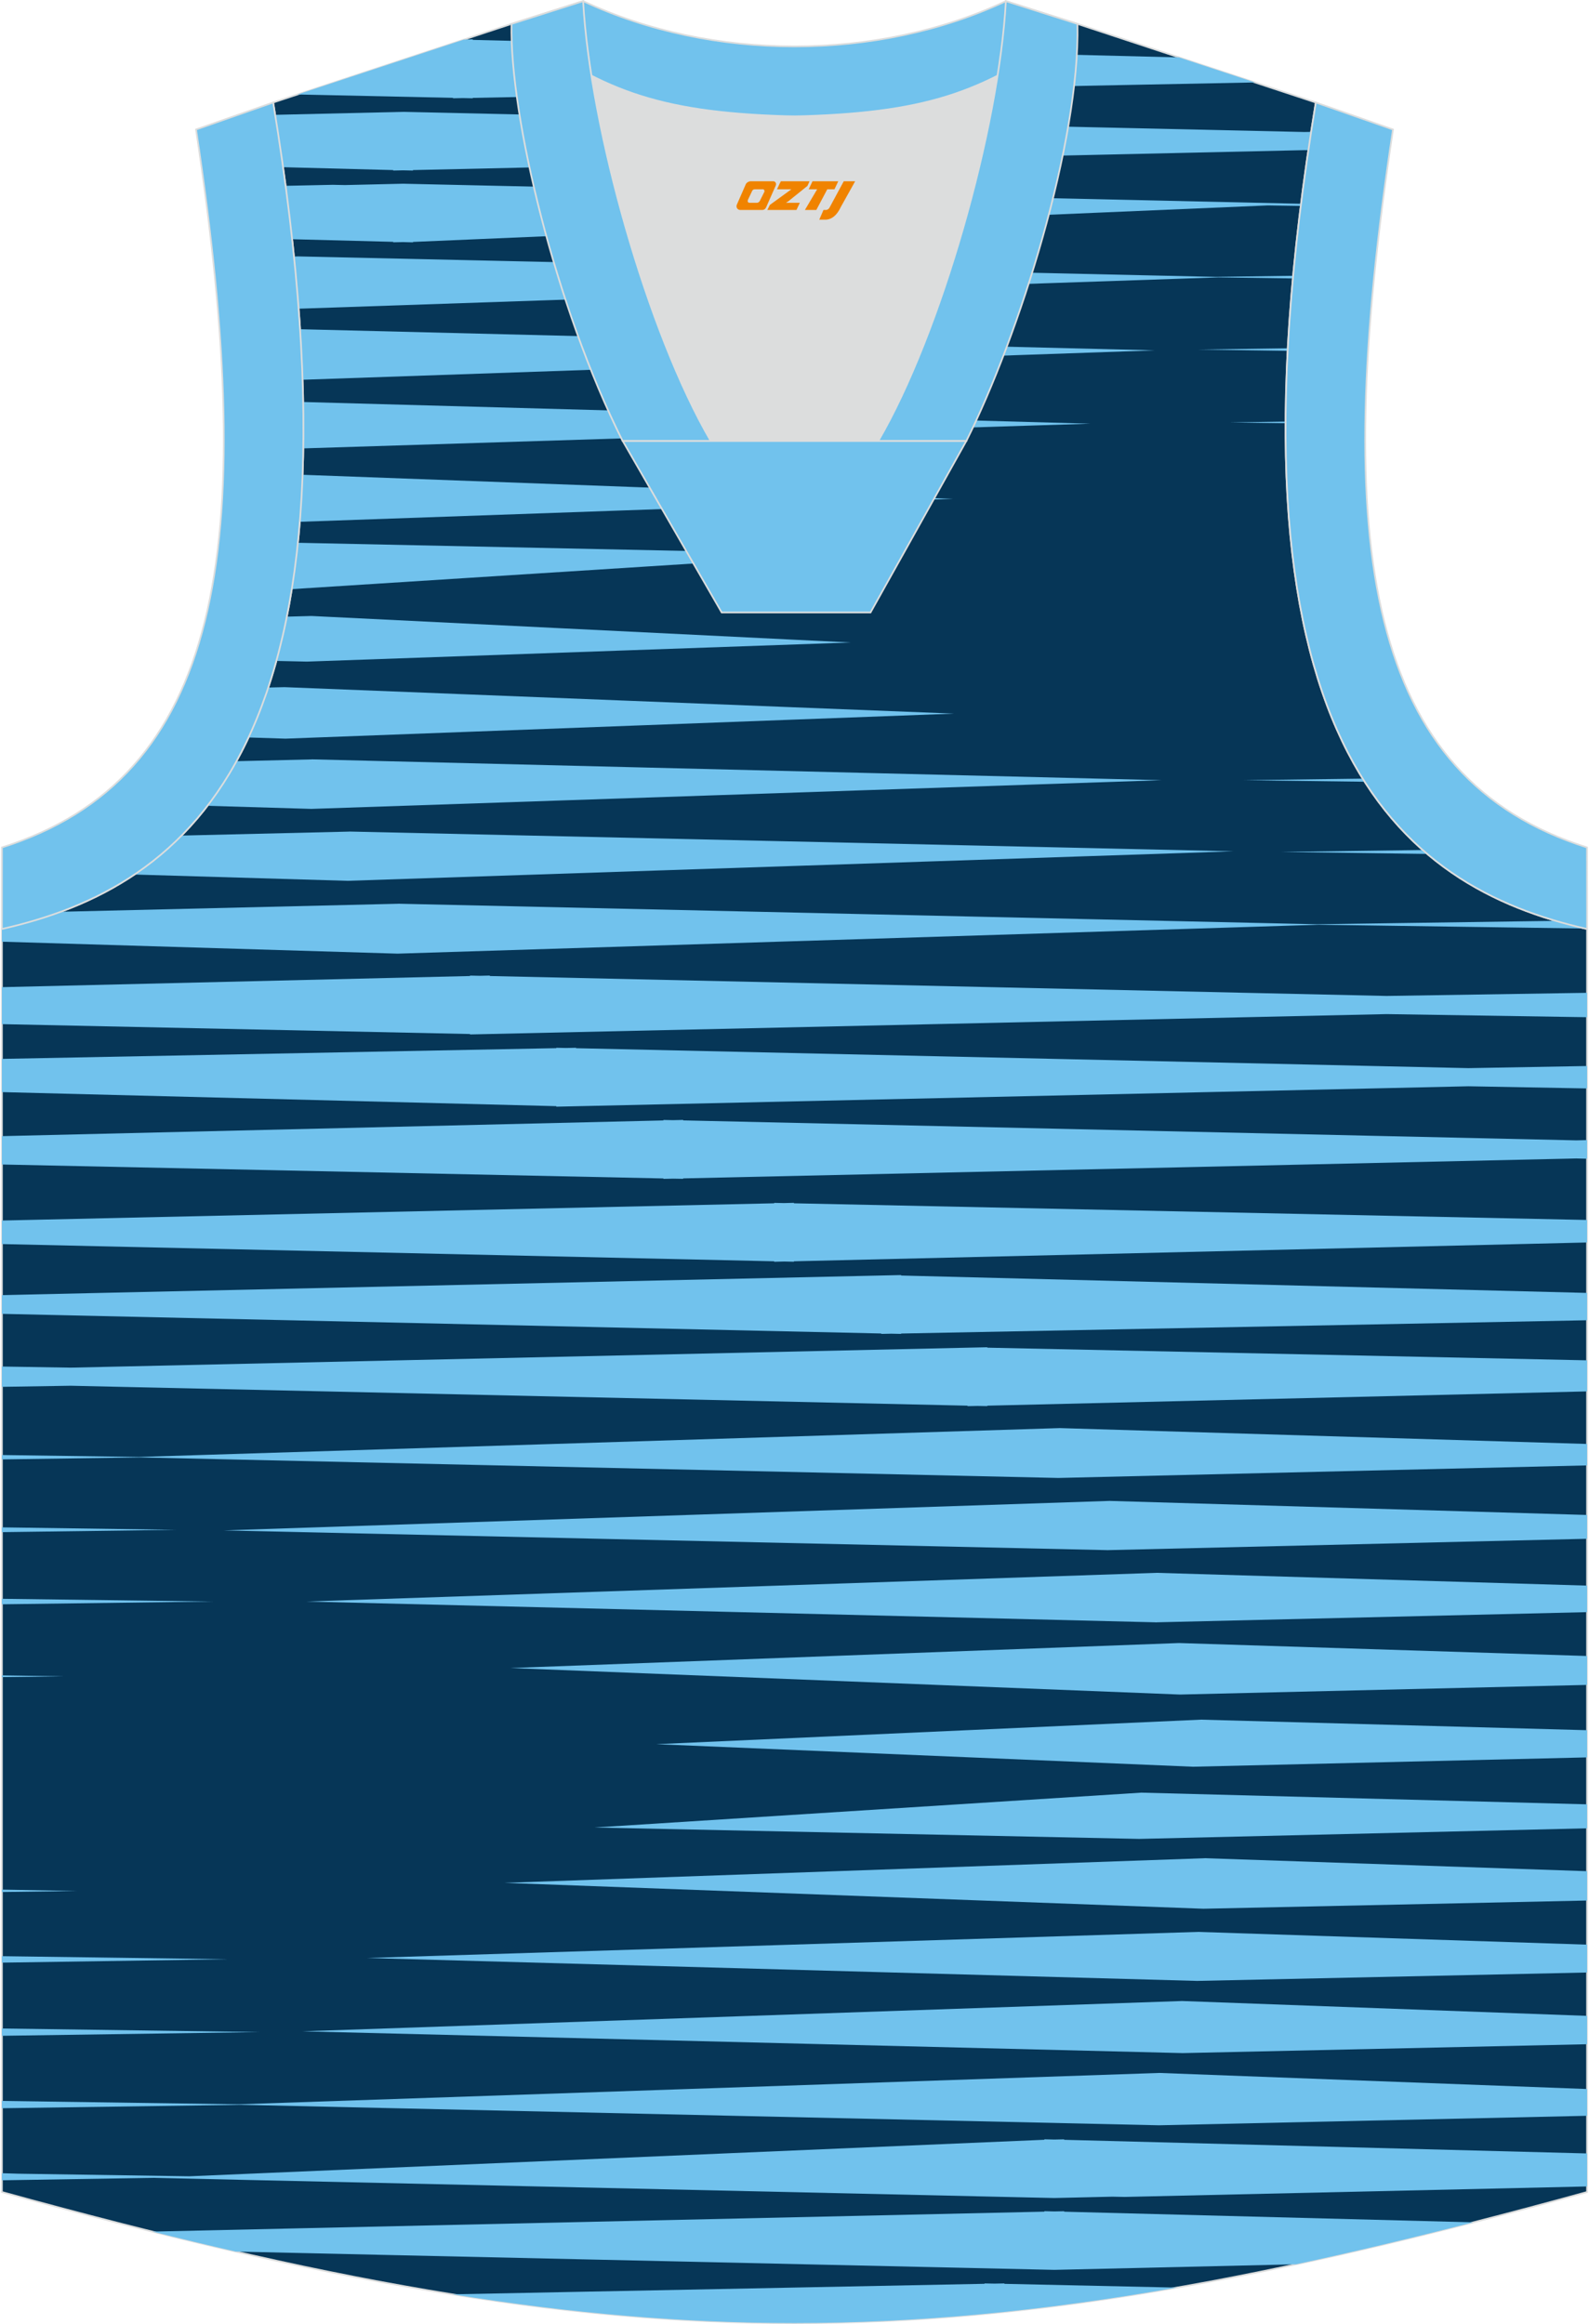
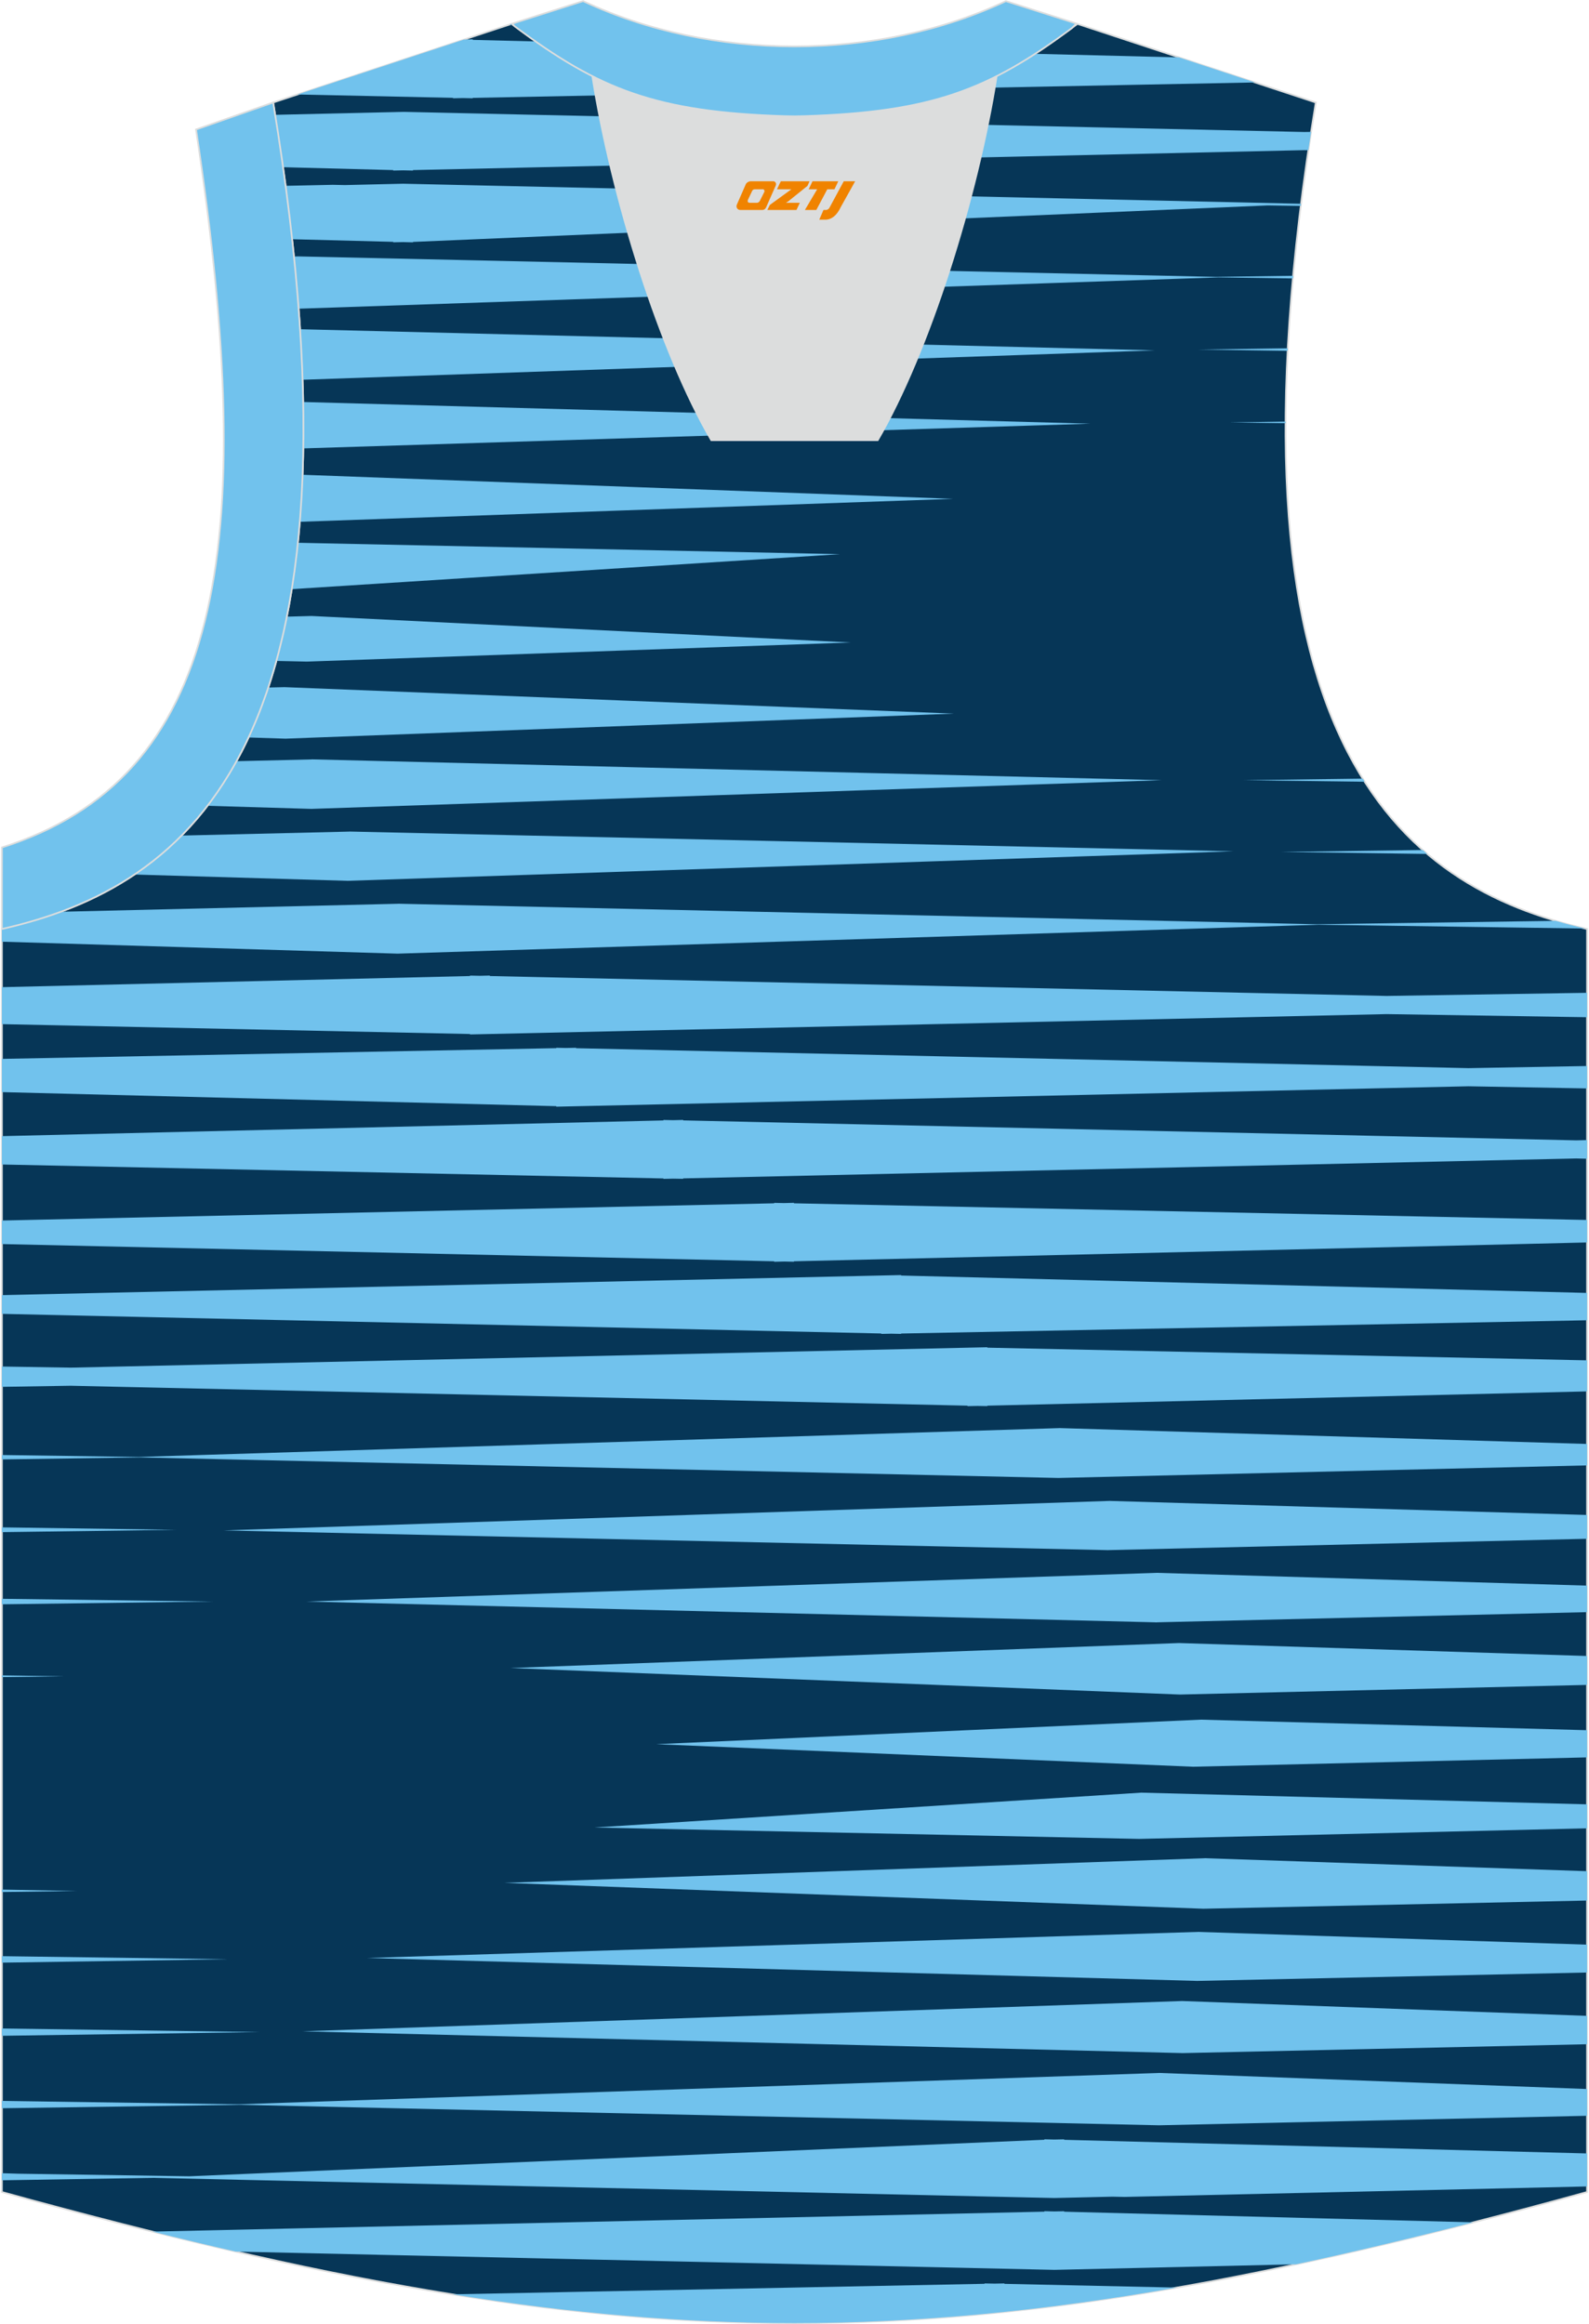
<svg xmlns="http://www.w3.org/2000/svg" version="1.1" id="图层_1" x="0px" y="0px" width="376px" height="550px" viewBox="0 0 375.85 550.52" enable-background="new 0 0 375.85 550.52" xml:space="preserve">
  <g>
    <path fill-rule="evenodd" clip-rule="evenodd" fill="#063657" stroke="#DCDDDD" stroke-width="0.4" stroke-miterlimit="22.926" d="   M187.82,27.59c-32.54-0.77-44.06-4.9-66.92-21.93L64.45,24.28C89.54,176.62,44.12,210.11,0.2,220.07v299.2   c75.09,20.69,131.41,31.05,187.72,31.05s112.64-10.35,187.72-31.05v-299.2c-43.92-9.96-89.33-43.45-64.25-195.79L254.94,5.66   C232.09,22.7,220.35,26.81,187.82,27.59z" />
    <g>
-       <path fill-rule="evenodd" clip-rule="evenodd" fill="#71C2ED" d="M304.75,82.51l-21.27,0.3l21.24,0.3    C304.73,82.91,304.74,82.72,304.75,82.51z" />
+       <path fill-rule="evenodd" clip-rule="evenodd" fill="#71C2ED" d="M304.75,82.51l-21.27,0.3l21.24,0.3    C304.73,82.91,304.74,82.72,304.75,82.51" />
      <polygon fill-rule="evenodd" clip-rule="evenodd" fill="#71C2ED" points="304.23,99.87 290.96,100.07 304.23,100.25   " />
      <path fill-rule="evenodd" clip-rule="evenodd" fill="#71C2ED" d="M322.51,184.45l-28.15,0.37l28.6,0.37    C322.81,184.94,322.66,184.69,322.51,184.45z" />
      <path fill-rule="evenodd" clip-rule="evenodd" fill="#71C2ED" d="M336.71,201.36l-33.5,0.45l34.57,0.48    C337.43,201.98,337.07,201.67,336.71,201.36z" />
      <path fill-rule="evenodd" clip-rule="evenodd" fill="#71C2ED" d="M73.52,145.92l-5.84,0.16c-0.74,3.67-1.57,7.17-2.49,10.49    l7.25,0.16l128.75-4.53L73.52,145.92z" />
      <path fill-rule="evenodd" clip-rule="evenodd" fill="#71C2ED" d="M67.15,162.78l-3.88,0.09c-1.41,4.24-2.98,8.18-4.68,11.83    l8.78,0.28l158.33-5.93L67.15,162.78z" />
      <path fill-rule="evenodd" clip-rule="evenodd" fill="#71C2ED" d="M73.82,179.89L73.82,179.89h-0.15h-0.14v0.01l-17.77,0.42    c-2.13,3.87-4.44,7.38-6.88,10.57l24.62,0.73l201.4-6.8L73.82,179.89z" />
      <path fill-rule="evenodd" clip-rule="evenodd" fill="#71C2ED" d="M82.73,196.99L82.73,196.99h-0.16h-0.14V197l-39.69,0.94    c-3.53,3.57-7.27,6.62-11.16,9.23l50.52,1.49l209.8-6.99L82.73,196.99z" />
      <path fill-rule="evenodd" clip-rule="evenodd" fill="#71C2ED" d="M368.21,218.14l-56.57,0.81L94.4,214.09v-0.01h-0.16h-0.13v0.01    l-79.99,1.9c-4.6,1.7-9.27,3.02-13.92,4.08v3.01l93.71,2.83l218.2-6.85l63.08,0.9C372.86,219.43,370.53,218.82,368.21,218.14z" />
      <polygon fill-rule="evenodd" clip-rule="evenodd" fill="#71C2ED" points="120.36,5.84 121.17,5.86 120.9,5.66   " />
      <path fill-rule="evenodd" clip-rule="evenodd" fill="#71C2ED" d="M310.28,31.24l-1.57,0.03L95.21,26.5l-30.29,0.7    c0.68,4.22,1.3,8.36,1.87,12.41l26.08,0.68v0.11l2.34-0.05l2.35,0.05v-0.11l211.15-4.72l0.92,0.02    C309.84,34.14,310.05,32.71,310.28,31.24z" />
      <path fill-rule="evenodd" clip-rule="evenodd" fill="#71C2ED" d="M307.89,48.27L95.21,43.52l-13.75,0.32l-2.9-0.06L67.4,44.02    c0.58,4.32,1.09,8.54,1.54,12.65l23.93,0.62v0.11l2.34-0.05l2.35,0.06v-0.1l202.48-8.65l7.8,0.12L307.89,48.27z" />
      <path fill-rule="evenodd" clip-rule="evenodd" fill="#71C2ED" d="M279,13.6l-34.1-0.85c-5.19,3.4-9.97,6.05-14.89,8.1L297,19.53    L279,13.6L279,13.6z M126.63,9.82l-14.91-0.37V9.32l-2.11,0.06l-39.41,13l36.83,0.8v0.1l2.34-0.05l2.35,0.05v-0.09l38.17-0.75    C142.12,19.75,135.05,15.74,126.63,9.82z" />
      <polygon fill-rule="evenodd" clip-rule="evenodd" fill="#71C2ED" points="375.64,235.19 328.17,235.93 115.76,231.21     115.76,231.1 113.41,231.16 111.07,231.11 111.07,231.21 0.2,233.85 0.2,242.61 111.07,244.95 111.07,245.05 328.17,240.23     375.64,240.97   " />
      <polygon fill-rule="evenodd" clip-rule="evenodd" fill="#71C2ED" points="375.64,252.53 347.56,253.03 136.19,248.31     136.19,248.21 133.83,248.26 131.5,248.21 131.5,248.3 0.2,250.84 0.2,258.71 131.5,262.04 131.5,262.16 347.56,257.33     375.64,257.84   " />
      <polygon fill-rule="evenodd" clip-rule="evenodd" fill="#71C2ED" points="375.64,270.08 373.07,270.14 161.56,265.41     161.56,265.3 159.19,265.36 156.87,265.31 156.87,265.42 0.2,269.14 0.2,275.86 156.87,279.16 156.87,279.26 159.23,279.21     161.56,279.25 161.56,279.15 373.07,274.43 375.64,274.49   " />
      <path fill-rule="evenodd" clip-rule="evenodd" fill="#71C2ED" d="M306.02,65.33l-18.23,0.26L70.42,60.74l-1.05,0.02    c0.43,4.23,0.8,8.36,1.1,12.37l217.9-7.42l17.6,0.25L306.02,65.33z" />
      <path fill-rule="evenodd" clip-rule="evenodd" fill="#71C2ED" d="M71.41,89.96L273.28,83L70.82,77.99    C71.08,82.1,71.28,86.08,71.41,89.96z" />
      <path fill-rule="evenodd" clip-rule="evenodd" fill="#71C2ED" d="M71.57,106.22l186.45-5.85L71.55,95.23    C71.62,99,71.63,102.67,71.57,106.22z" />
      <path fill-rule="evenodd" clip-rule="evenodd" fill="#71C2ED" d="M70.76,123.61l154.68-5.44l-154.02-5.7    C71.27,116.32,71.05,120.03,70.76,123.61z" />
      <path fill-rule="evenodd" clip-rule="evenodd" fill="#71C2ED" d="M68.86,139.56l129.83-8.28l-128.39-2.7    C69.9,132.4,69.42,136.06,68.86,139.56z" />
      <polygon fill-rule="evenodd" clip-rule="evenodd" fill="#71C2ED" points="0.2,482.26 61.19,481.38 0.2,480.53   " />
      <polygon fill-rule="evenodd" clip-rule="evenodd" fill="#71C2ED" points="0.2,464.93 53.7,464.13 0.2,463.4   " />
      <polygon fill-rule="evenodd" clip-rule="evenodd" fill="#71C2ED" points="0.2,448.2 18,447.96 0.2,447.63   " />
      <polygon fill-rule="evenodd" clip-rule="evenodd" fill="#71C2ED" points="0.2,397.29 14.94,397.11 0.2,396.88   " />
      <polygon fill-rule="evenodd" clip-rule="evenodd" fill="#71C2ED" points="0.2,380.04 50.31,379.39 0.2,378.74   " />
      <polygon fill-rule="evenodd" clip-rule="evenodd" fill="#71C2ED" points="0.2,362.95 41.45,362.4 0.2,361.82   " />
      <polygon fill-rule="evenodd" clip-rule="evenodd" fill="#71C2ED" points="375.64,409.87 284.2,407.37 155.19,413.18     282.31,418.52 375.64,416.31   " />
      <polygon fill-rule="evenodd" clip-rule="evenodd" fill="#71C2ED" points="375.64,392.29 278.99,389.22 120.66,395.14     279.22,401.42 375.64,399.14   " />
      <polygon fill-rule="evenodd" clip-rule="evenodd" fill="#71C2ED" points="375.64,375.62 273.72,372.59 72.32,379.39 273.4,384.31     273.4,384.32 273.56,384.32 273.7,384.32 273.7,384.31 375.64,381.9   " />
      <polygon fill-rule="evenodd" clip-rule="evenodd" fill="#71C2ED" points="375.64,358.88 262.55,355.55 52.75,362.54     261.94,367.21 261.94,367.22 262.1,367.21 262.23,367.22 262.23,367.21 375.64,364.52   " />
      <polygon fill-rule="evenodd" clip-rule="evenodd" fill="#71C2ED" points="375.64,342.06 250.76,338.3 32.56,345.14 0.2,344.68     0.2,345.72 33.03,345.25 250.27,350.11 250.27,350.11 250.43,350.11 250.56,350.11 250.56,350.11 375.64,347.14   " />
      <path fill-rule="evenodd" clip-rule="evenodd" fill="#71C2ED" d="M348.68,526.45l-96.88-2.52v-0.11l-2.34,0.05l-2.35-0.06v0.11    l-211.15,4.72h-0.14c6.73,1.68,13.31,3.26,19.77,4.74l193.87,4.33l57.25-1.32C320.11,533.52,334.04,530.2,348.68,526.45z" />
      <polygon fill-rule="evenodd" clip-rule="evenodd" fill="#71C2ED" points="375.64,510.13 251.8,506.9 251.8,506.79 249.46,506.84     247.11,506.78 247.11,506.89 44.63,515.54 4.09,514.93 0.2,514.81 0.2,516.49 35.96,515.91 35.86,515.91 36.12,515.9     35.96,515.91 249.46,520.69 263.21,520.37 266.11,520.43 375.64,517.95   " />
      <path fill-rule="evenodd" clip-rule="evenodd" fill="#71C2ED" d="M278.46,541.91l-40.82-0.89v-0.1l-2.34,0.05l-2.35-0.05v0.09    l-126.06,2.49c28.3,4.54,54.67,6.81,81.03,6.81C217.21,550.31,246.51,547.51,278.46,541.91z" />
      <polygon fill-rule="evenodd" clip-rule="evenodd" fill="#71C2ED" points="375.64,322.25 233.59,319.25 233.59,319.15 16.5,323.98     0.2,323.72 0.2,328.53 16.5,328.27 228.91,332.99 228.91,333.1 231.26,333.05 233.59,333.09 233.59,332.99 375.64,329.61   " />
      <polygon fill-rule="evenodd" clip-rule="evenodd" fill="#71C2ED" points="375.64,306.28 213.17,302.16 213.17,302.05 0.2,306.8     0.2,311.24 208.48,315.89 208.48,315.99 210.84,315.94 213.17,315.99 213.17,315.9 375.64,312.76   " />
      <polygon fill-rule="evenodd" clip-rule="evenodd" fill="#71C2ED" points="375.64,289 187.8,285.05 187.8,284.94 185.43,285     183.11,284.95 183.11,285.05 0.2,289.13 0.2,294.71 183.11,298.79 183.11,298.9 185.48,298.84 187.8,298.89 187.8,298.79     375.64,294.33   " />
      <polygon fill-rule="evenodd" clip-rule="evenodd" fill="#71C2ED" points="375.64,494.87 274.34,491.06 56.3,498.49 0.2,497.69     0.2,499.42 56.87,498.61 274.25,503.46 375.64,501.21   " />
      <polygon fill-rule="evenodd" clip-rule="evenodd" fill="#71C2ED" points="375.64,477.54 279.73,474.02 71.39,481.2 279.87,486.36     375.64,484.26   " />
      <polygon fill-rule="evenodd" clip-rule="evenodd" fill="#71C2ED" points="375.64,460.67 283.52,457.65 86.65,463.83 283.3,469.26     375.64,467.27   " />
      <polygon fill-rule="evenodd" clip-rule="evenodd" fill="#71C2ED" points="375.64,443.27 285.17,440.19 119.23,446.03     284.77,452.16 375.64,450.22   " />
      <polygon fill-rule="evenodd" clip-rule="evenodd" fill="#71C2ED" points="375.64,427.43 270.07,424.66 140.55,432.92     269.56,435.62 375.64,433.11   " />
    </g>
    <path fill-rule="evenodd" clip-rule="evenodd" fill="#DCDDDD" d="M168.1,104.48c-12.28-21.06-23.67-57.45-28.27-86.54   c12.37,6.3,25.23,8.94,45.86,9.59c1.82,0.06,2.86,0.05,4.7-0.01c20.49-0.66,33.31-3.31,45.63-9.58c-4.6,29.09-16,65.48-28.27,86.54   H168.1L168.1,104.48L168.1,104.48z" />
    <path fill-rule="evenodd" clip-rule="evenodd" fill="#71C2ED" stroke="#DCDDDD" stroke-width="0.4" stroke-miterlimit="22.926" d="   M237.99,0.27l15.98,5.08l0.72,0.23l-1.06,1.07c-19.67,14.66-33.2,19.89-63.24,20.86c-1.84,0.06-2.88,0.06-4.69,0.01   c-30.53-0.96-44.05-6.29-64.13-21.36l-0.48-0.54l0.86-0.3l15.91-5.06C168.3,14.57,207.55,14.57,237.99,0.27z" />
    <path fill-rule="evenodd" clip-rule="evenodd" fill="#71C2ED" stroke="#DCDDDD" stroke-width="0.4" stroke-miterlimit="22.926" d="   M64.45,24.28C89.54,176.62,44.12,210.11,0.2,220.07l0.01-19.32c51.6-16.3,61.2-69.79,45.97-170.07L64.45,24.28z" />
-     <path fill-rule="evenodd" clip-rule="evenodd" fill="#71C2ED" stroke="#DCDDDD" stroke-width="0.4" stroke-miterlimit="22.926" d="   M168.1,104.48c-14.94-25.62-28.58-73.95-30.24-104.21L120.9,5.66c-0.46,21.72,10.36,66.98,26.32,98.81L168.1,104.48L168.1,104.48   L168.1,104.48L168.1,104.48L168.1,104.48z M254.95,5.66l-16.96-5.39c-1.67,30.26-15.31,78.58-30.24,104.21h20.79h0.08   C241.1,79.54,255.55,33.73,254.95,5.66z" />
-     <polygon fill-rule="evenodd" clip-rule="evenodd" fill="#71C2ED" stroke="#DCDDDD" stroke-width="0.4" stroke-miterlimit="22.926" points="   147.25,104.48 228.61,104.48 205.93,145.09 170.68,145.09  " />
-     <path fill-rule="evenodd" clip-rule="evenodd" fill="#71C2ED" stroke="#DCDDDD" stroke-width="0.4" stroke-miterlimit="22.926" d="   M311.4,24.28c-25.08,152.34,20.33,185.83,64.25,195.79l-0.02-19.32c-51.6-16.3-61.19-69.79-45.95-170.07L311.4,24.28z" />
  </g>
  <g>
    <path fill="#F08300" d="M199.59,42.94l-3.4,6.3c-0.2,0.3-0.5,0.5-0.8,0.5h-0.6l-1,2.3h1.2c2,0.1,3.2-1.5,3.9-3L202.29,42.94h-2.5L199.59,42.94z" />
    <polygon fill="#F08300" points="192.39,42.94 ,198.29,42.94 ,197.39,44.84 ,195.69,44.84 ,193.09,49.74 ,190.39,49.74 ,193.29,44.84 ,191.29,44.84 ,192.19,42.94" />
    <polygon fill="#F08300" points="186.39,48.04 ,185.89,48.04 ,186.39,47.74 ,190.99,44.04 ,191.49,42.94 ,184.69,42.94 ,184.39,43.54 ,183.79,44.84 ,186.59,44.84 ,187.19,44.84 ,182.09,48.54    ,181.49,49.74 ,188.09,49.74 ,188.39,49.74 ,189.19,48.04" />
    <path fill="#F08300" d="M182.89,42.94H177.59C177.09,42.94,176.59,43.24,176.39,43.64L174.29,48.44C173.99,49.04,174.39,49.74,175.09,49.74h5.2c0.4,0,0.7-0.2,0.9-0.6L183.49,43.94C183.69,43.44,183.39,42.94,182.89,42.94z M180.79,45.44L179.69,47.64C179.49,47.94,179.19,48.04,179.09,48.04l-1.8,0C177.09,48.04,176.69,47.94,176.89,47.34l1-2.1c0.1-0.3,0.4-0.4,0.7-0.4h1.9   C180.69,44.84,180.89,45.14,180.79,45.44z" />
  </g>
</svg>